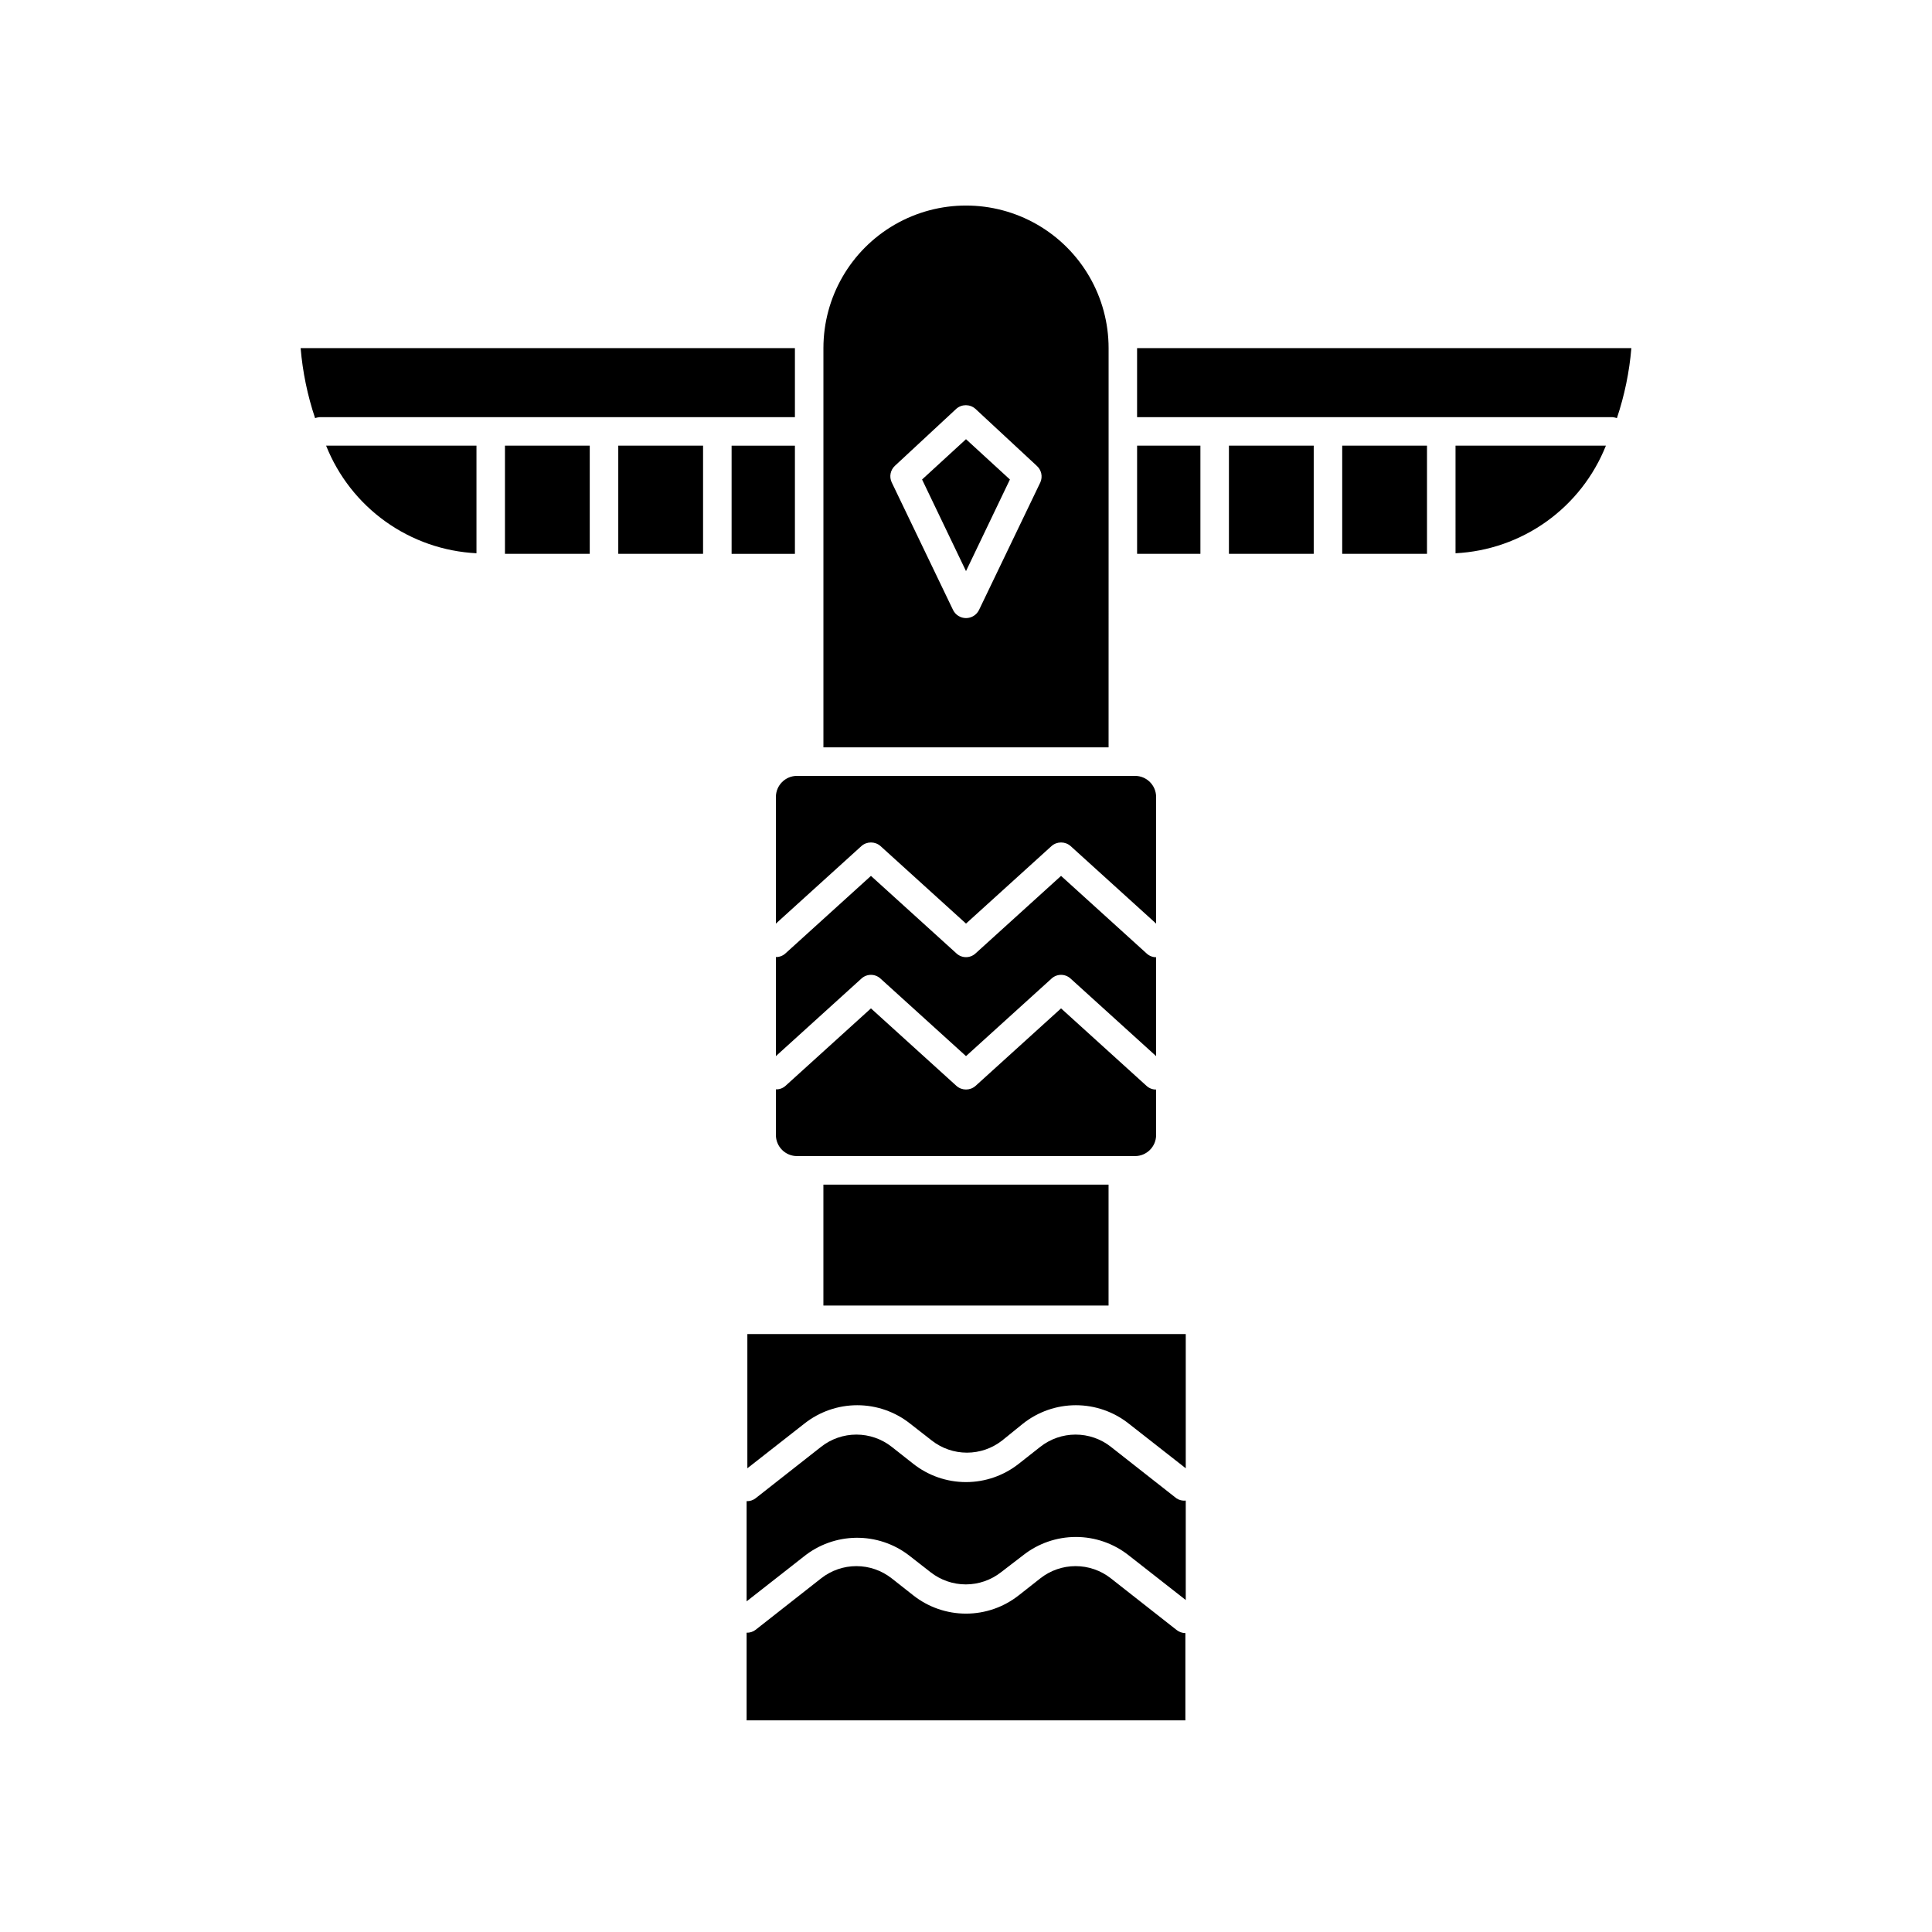
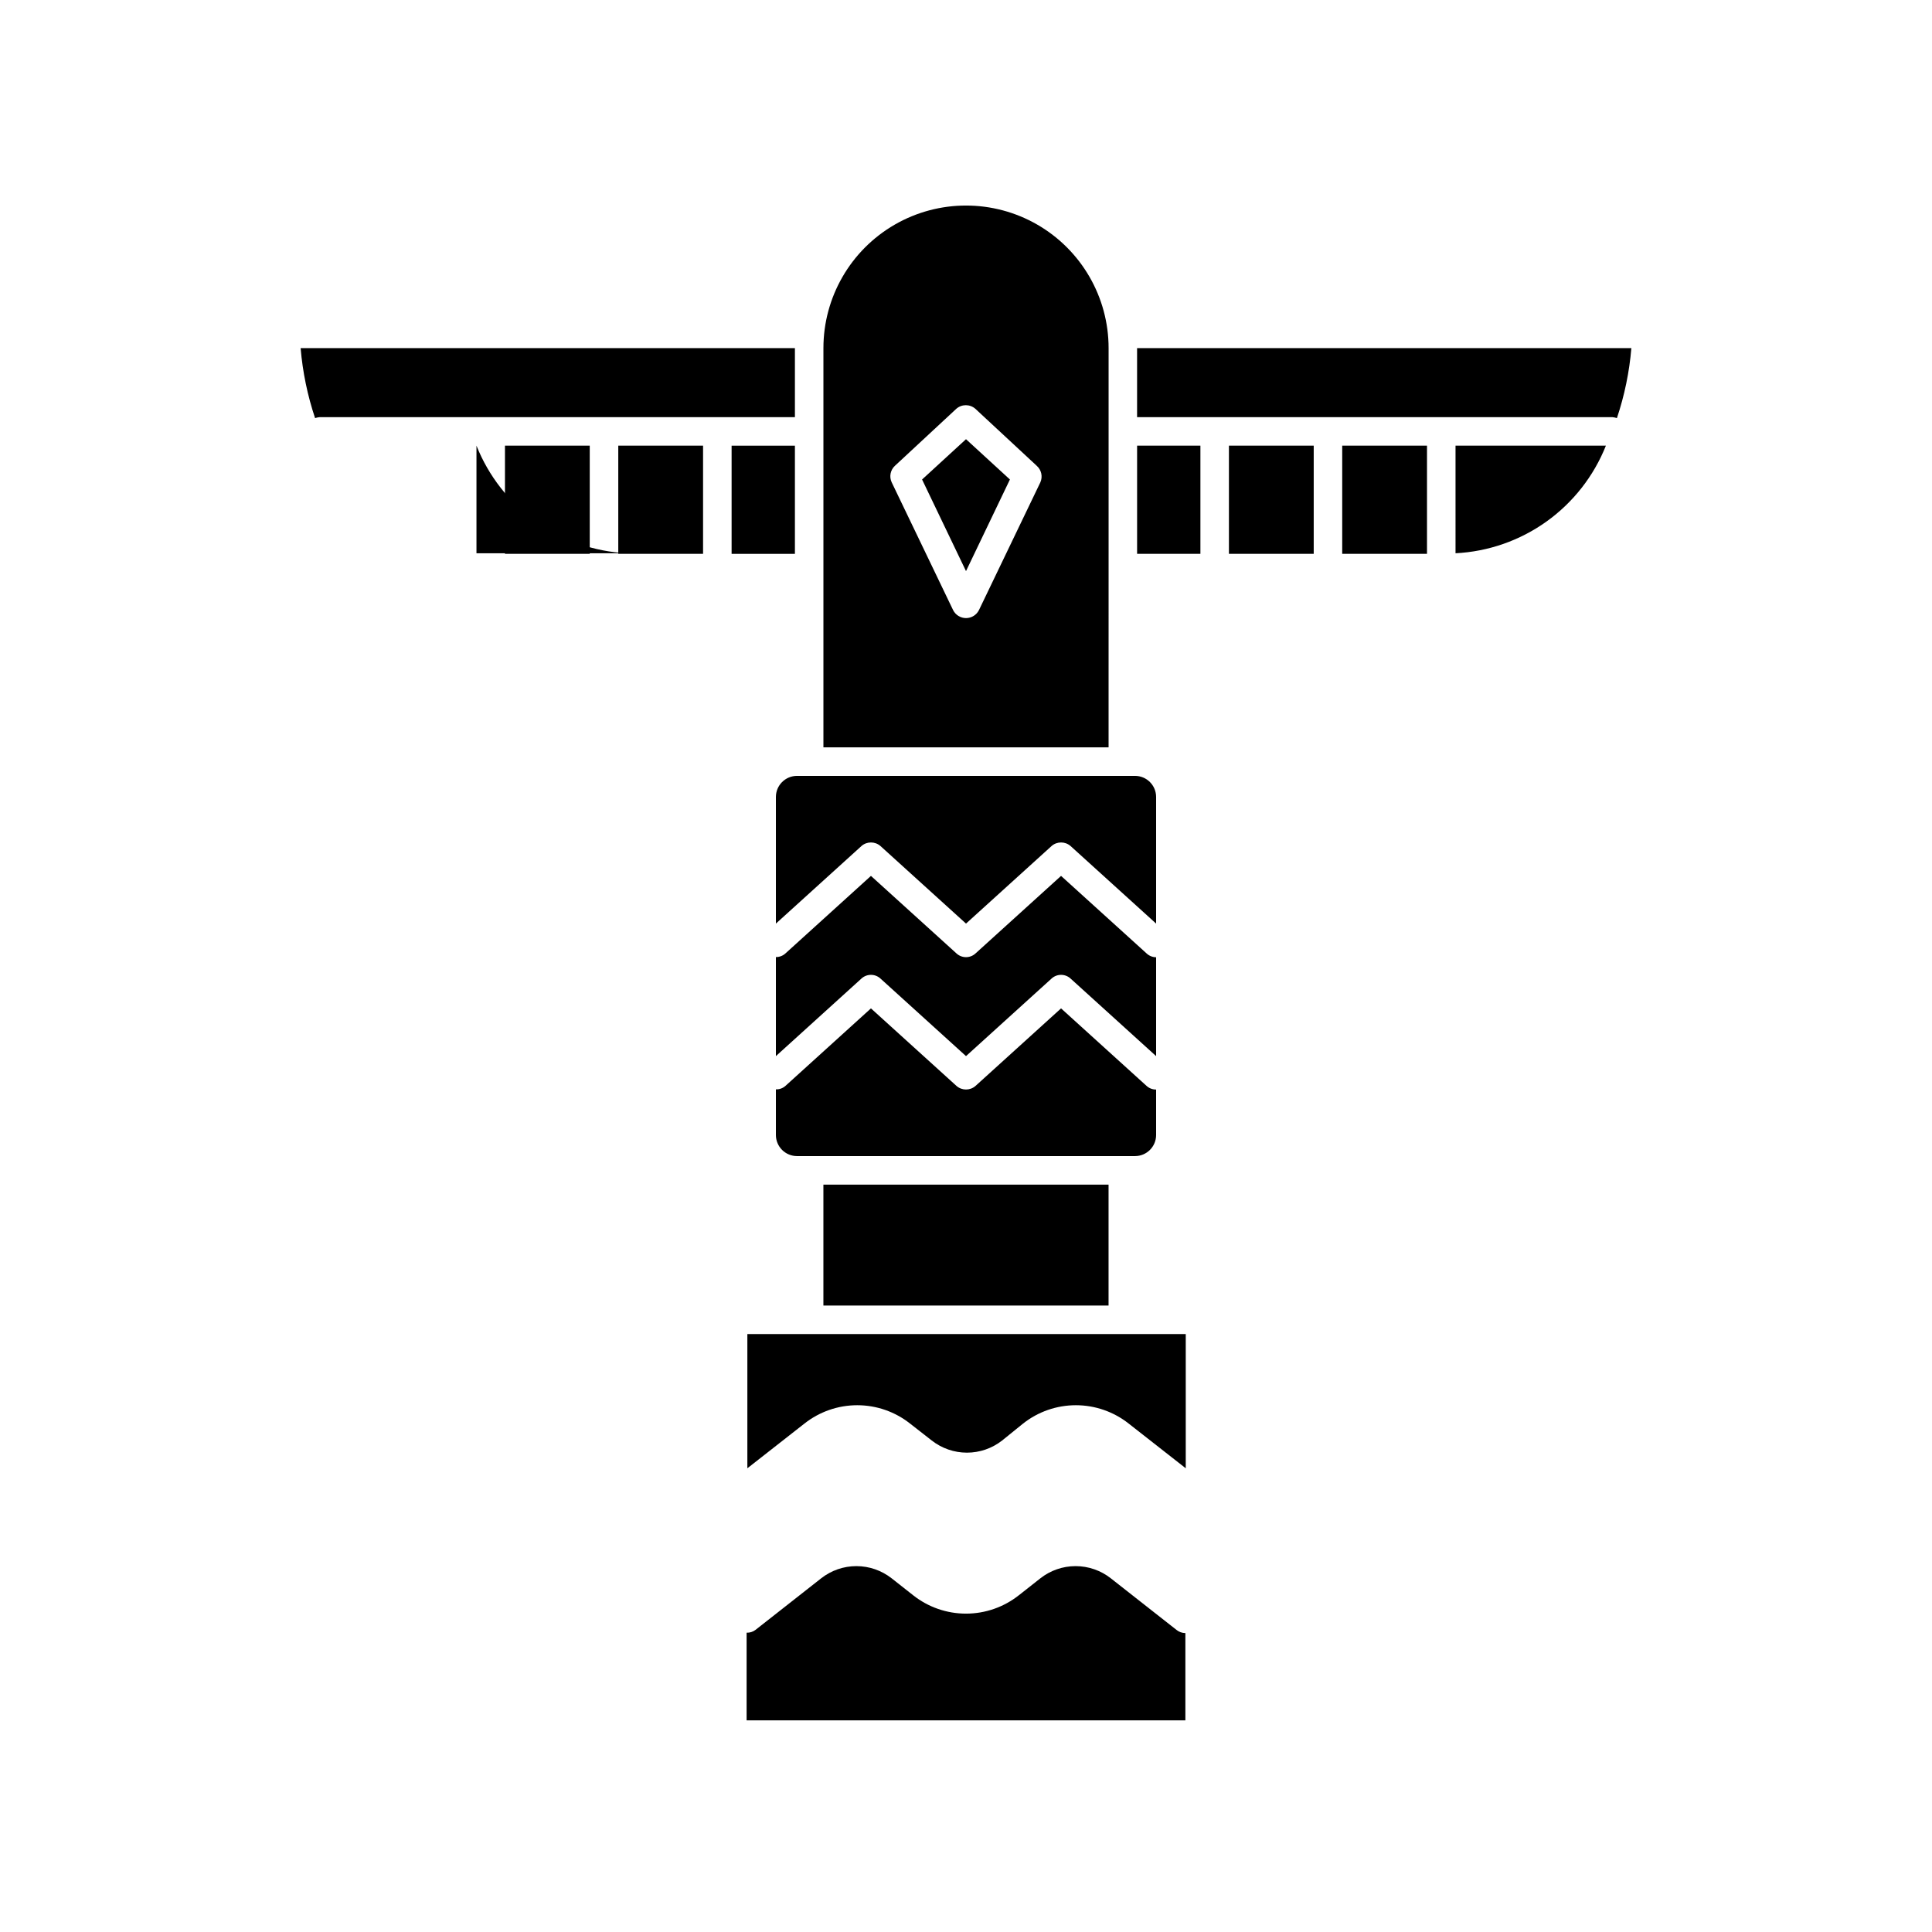
<svg xmlns="http://www.w3.org/2000/svg" fill="#000000" width="800px" height="800px" version="1.1" viewBox="144 144 512 512">
  <g>
    <path d="m307.85 290.77h22.469v-28.668h-22.469z" />
-     <path d="m270.27 290.62v-28.516h-39.848c3.211 8.07 8.676 15.051 15.738 20.105 7.066 5.055 15.434 7.973 24.109 8.41z" />
+     <path d="m270.27 290.62v-28.516c3.211 8.07 8.676 15.051 15.738 20.105 7.066 5.055 15.434 7.973 24.109 8.41z" />
    <path d="m354.66 262.11h-16.777v28.668h16.777z" />
    <path d="m277.82 290.77h22.469v-28.668h-22.469z" />
    <path d="m354.66 236.26h-130.99c0.531 6.309 1.816 12.535 3.828 18.539 0.41-0.133 0.832-0.215 1.262-0.254h125.9z" />
    <path d="m469.68 290.77h22.469v-28.668h-22.469z" />
    <path d="m462.12 290.77v-28.668h-16.777v28.668z" />
    <path d="m529.73 290.62c8.676-0.438 17.043-3.356 24.109-8.41 7.062-5.055 12.527-12.035 15.742-20.105h-39.852z" />
    <path d="m499.7 290.77h22.469v-28.668h-22.469z" />
    <path d="m572.5 254.8c2.012-6.004 3.301-12.23 3.828-18.539h-130.99v18.289l125.95-0.004c0.41 0.039 0.816 0.125 1.211 0.254z" />
    <path d="m362.21 457.94h75.57v32.043h-75.57z" />
    <path d="m437.79 290.77v-54.512c0-13.5-7.203-25.977-18.895-32.727-11.691-6.746-26.094-6.746-37.785 0-11.691 6.75-18.895 19.227-18.895 32.727v105.8h75.57zm-18.086-18.941-16.273 33.855v-0.004c-0.648 1.301-1.977 2.121-3.426 2.121-1.453 0-2.777-0.82-3.426-2.121l-16.273-33.855c-0.703-1.492-0.355-3.266 0.855-4.383l16.273-15.113c1.441-1.262 3.594-1.262 5.039 0l16.273 15.113h-0.004c1.246 1.094 1.637 2.871 0.961 4.383z" />
    <path d="m388.36 271.07 11.641 24.281 11.637-24.281-11.637-10.68z" />
    <path d="m425.19 411.23-22.672 20.555c-1.441 1.262-3.594 1.262-5.035 0l-22.672-20.555-22.672 20.555c-0.695 0.613-1.594 0.938-2.519 0.906v12.094c0 1.48 0.59 2.902 1.637 3.953 1.051 1.047 2.473 1.637 3.957 1.637h89.578c3.086 0 5.59-2.504 5.59-5.59v-12.043c-0.93 0.012-1.832-0.332-2.519-0.957z" />
    <path d="m425.19 376.12-22.672 20.555c-1.422 1.309-3.609 1.309-5.035 0l-22.672-20.555-22.672 20.555c-0.688 0.629-1.59 0.969-2.519 0.957v26.25l22.672-20.555c1.426-1.309 3.613-1.309 5.039 0l22.672 20.555 22.672-20.555c1.422-1.309 3.609-1.309 5.035 0l22.672 20.555v-26.199c-0.938-0.008-1.836-0.367-2.519-1.008z" />
    <path d="m349.62 355.21v33.555l22.672-20.555v-0.004c1.441-1.258 3.594-1.258 5.039 0l22.672 20.555 22.672-20.555c1.441-1.258 3.594-1.258 5.035 0l22.672 20.555v-33.551c0-3.09-2.504-5.594-5.59-5.594h-89.578c-3.09 0-5.594 2.504-5.594 5.594z" />
    <path d="m455.77 575.93-17.383-13.652h0.004c-2.668-2.098-5.957-3.238-9.348-3.238s-6.68 1.141-9.344 3.238l-5.691 4.484-0.004-0.004c-3.984 3.156-8.922 4.871-14.004 4.871-5.086 0-10.02-1.715-14.008-4.871l-5.691-4.484v0.004c-2.664-2.098-5.957-3.238-9.348-3.238s-6.68 1.141-9.344 3.238l-17.383 13.652c-0.676 0.52-1.516 0.785-2.367 0.754v23.227h116.28v-23.125c-0.863-0.008-1.699-0.309-2.367-0.855z" />
-     <path d="m455.77 541.07-17.383-13.652 0.004-0.004c-2.668-2.094-5.957-3.234-9.348-3.234s-6.68 1.141-9.344 3.234l-5.691 4.484h-0.004c-3.984 3.156-8.922 4.871-14.004 4.871-5.086 0-10.02-1.715-14.008-4.871l-5.691-4.484c-2.664-2.094-5.957-3.234-9.348-3.234s-6.68 1.141-9.344 3.234l-17.383 13.656c-0.676 0.52-1.516 0.785-2.367 0.754v26.551l15.113-11.84c3.938-3.18 8.832-4.945 13.895-5.008s10 1.574 14.016 4.656l5.742 4.484h0.004c2.66 2.082 5.941 3.215 9.32 3.215 3.379 0 6.66-1.133 9.32-3.215l5.844-4.484c3.984-3.156 8.922-4.871 14.004-4.871 5.086 0 10.02 1.715 14.008 4.871l15.113 11.84v-26.352c-0.867 0.094-1.742-0.117-2.469-0.602z" />
    <path d="m362.21 497.54h-20.152v35.57l15.113-11.84h0.004c3.984-3.156 8.922-4.871 14.004-4.871 5.086 0 10.02 1.715 14.008 4.871l5.742 4.484c2.66 2.082 5.941 3.215 9.32 3.215s6.66-1.133 9.32-3.215l5.543-4.484c3.984-3.156 8.922-4.871 14.004-4.871 5.086 0 10.02 1.715 14.008 4.871l15.113 11.84v-35.57z" />
  </g>
</svg>